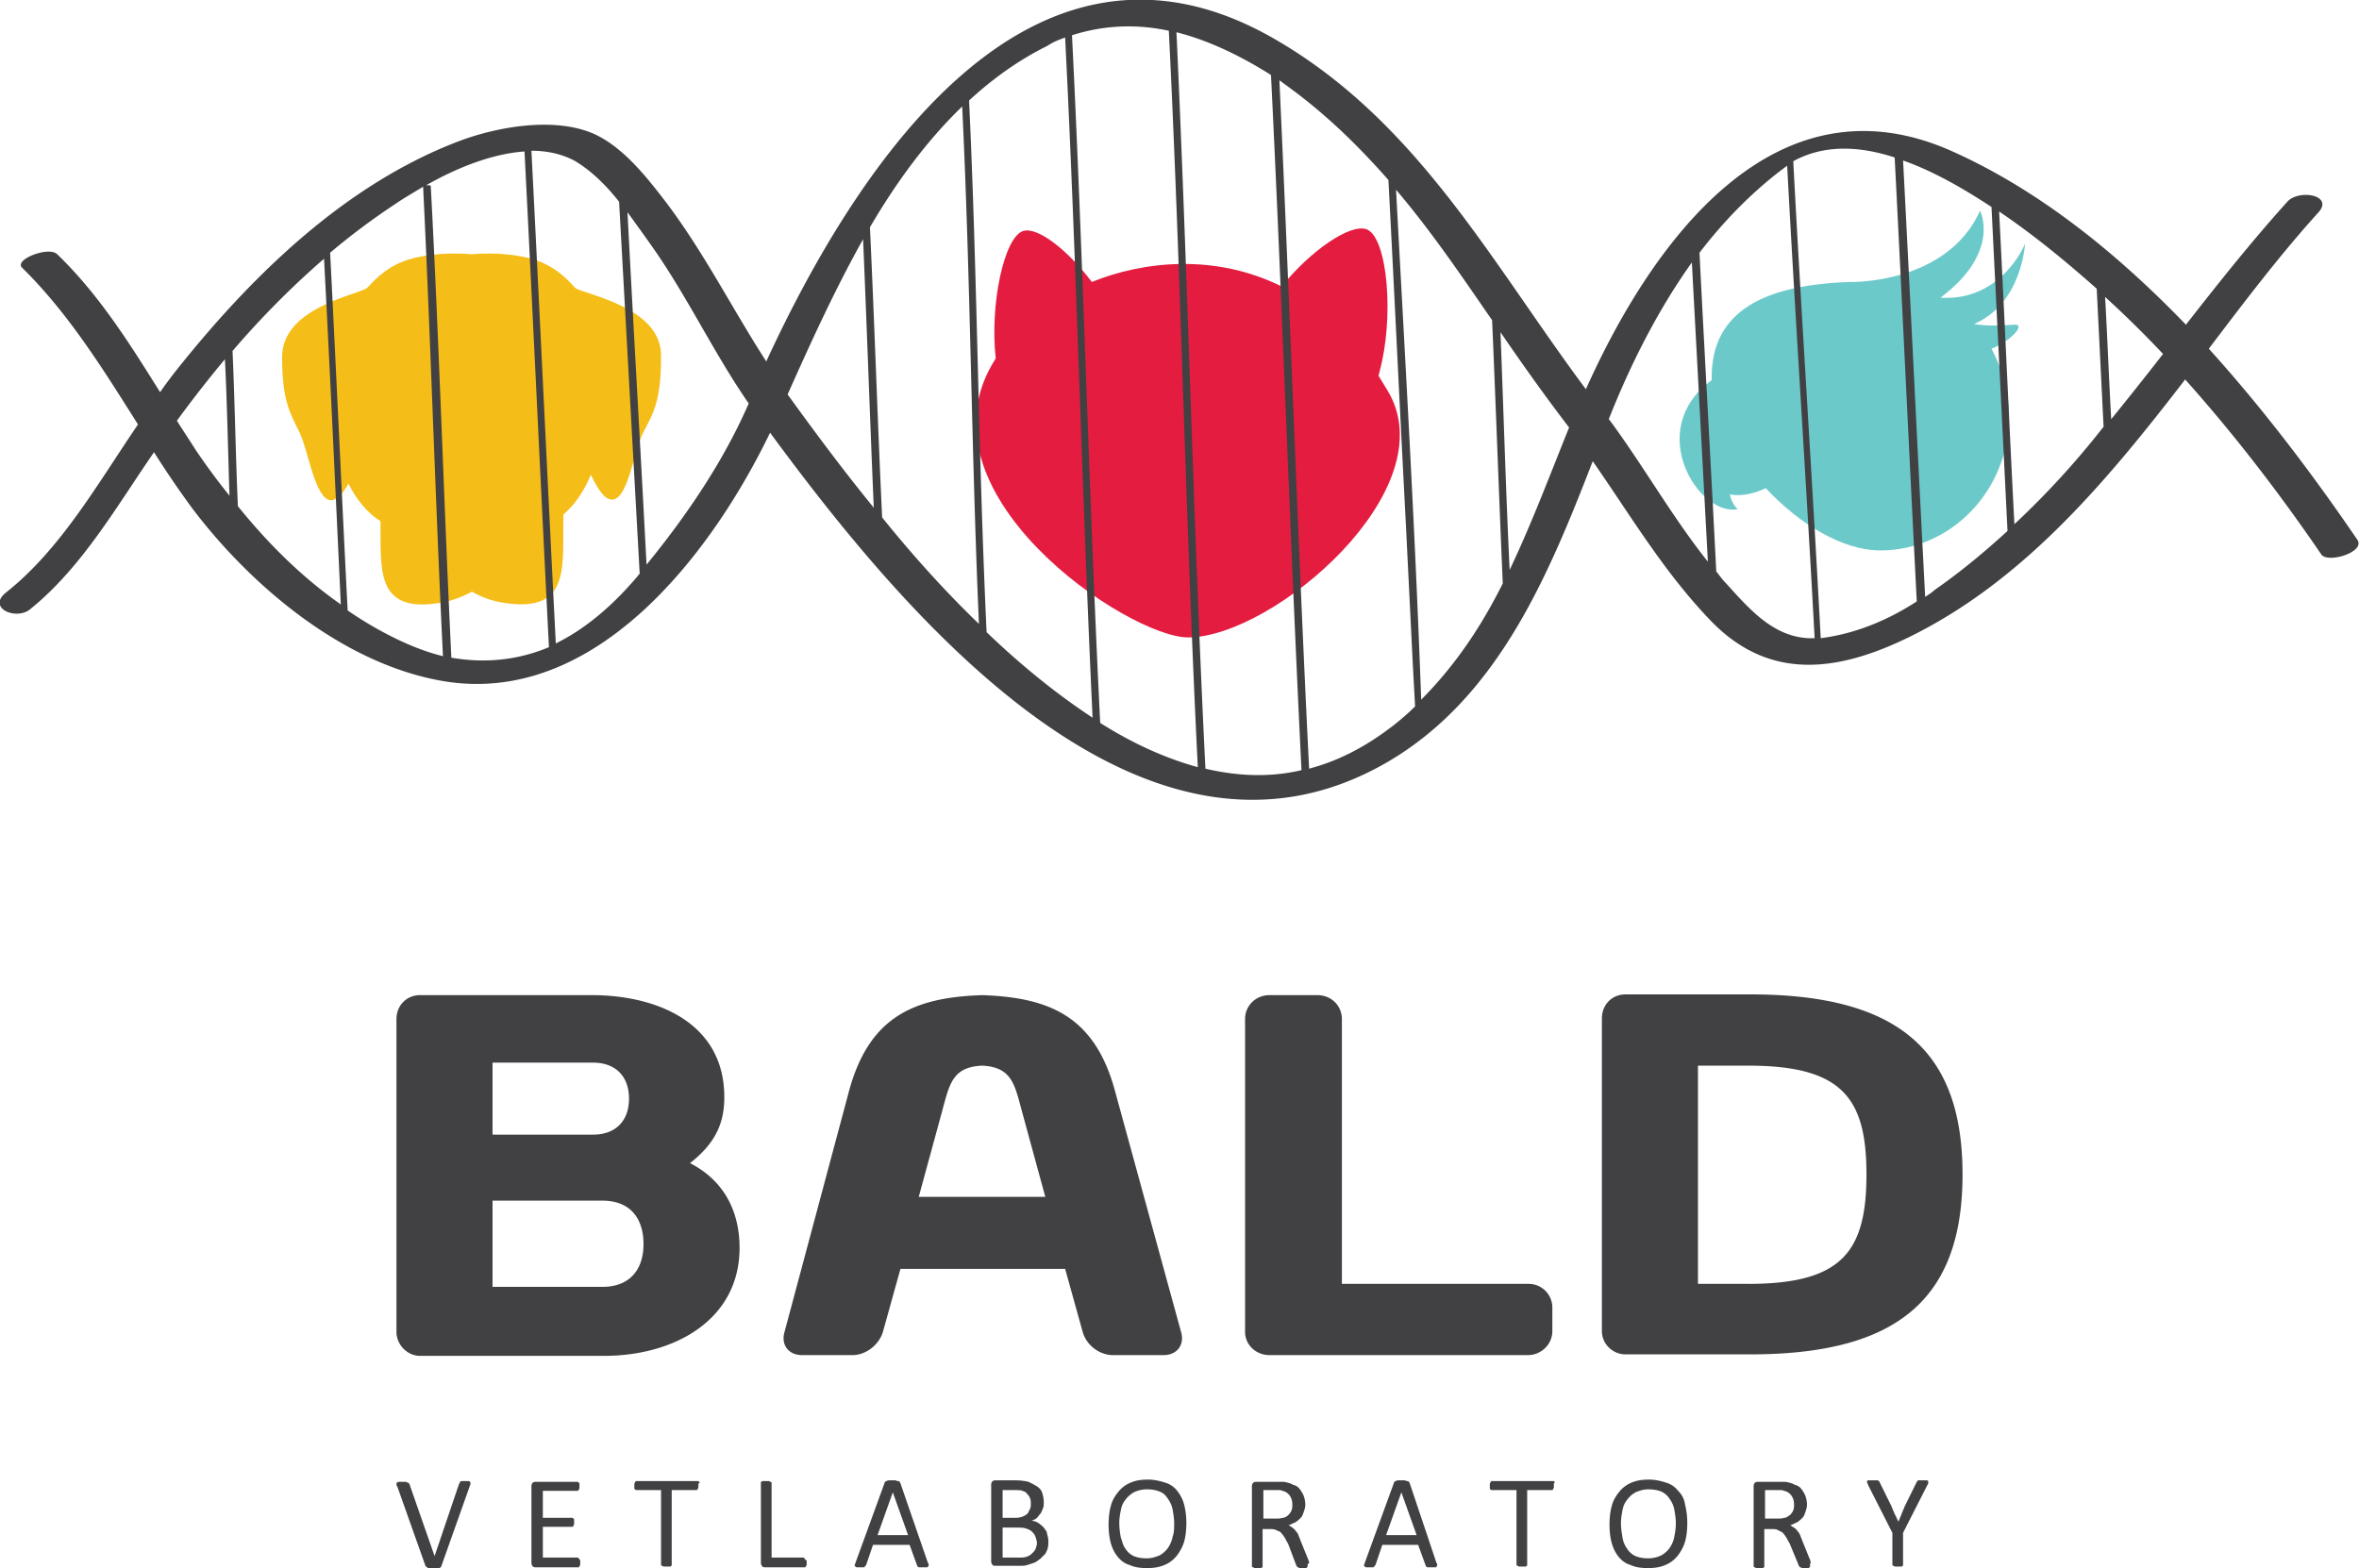
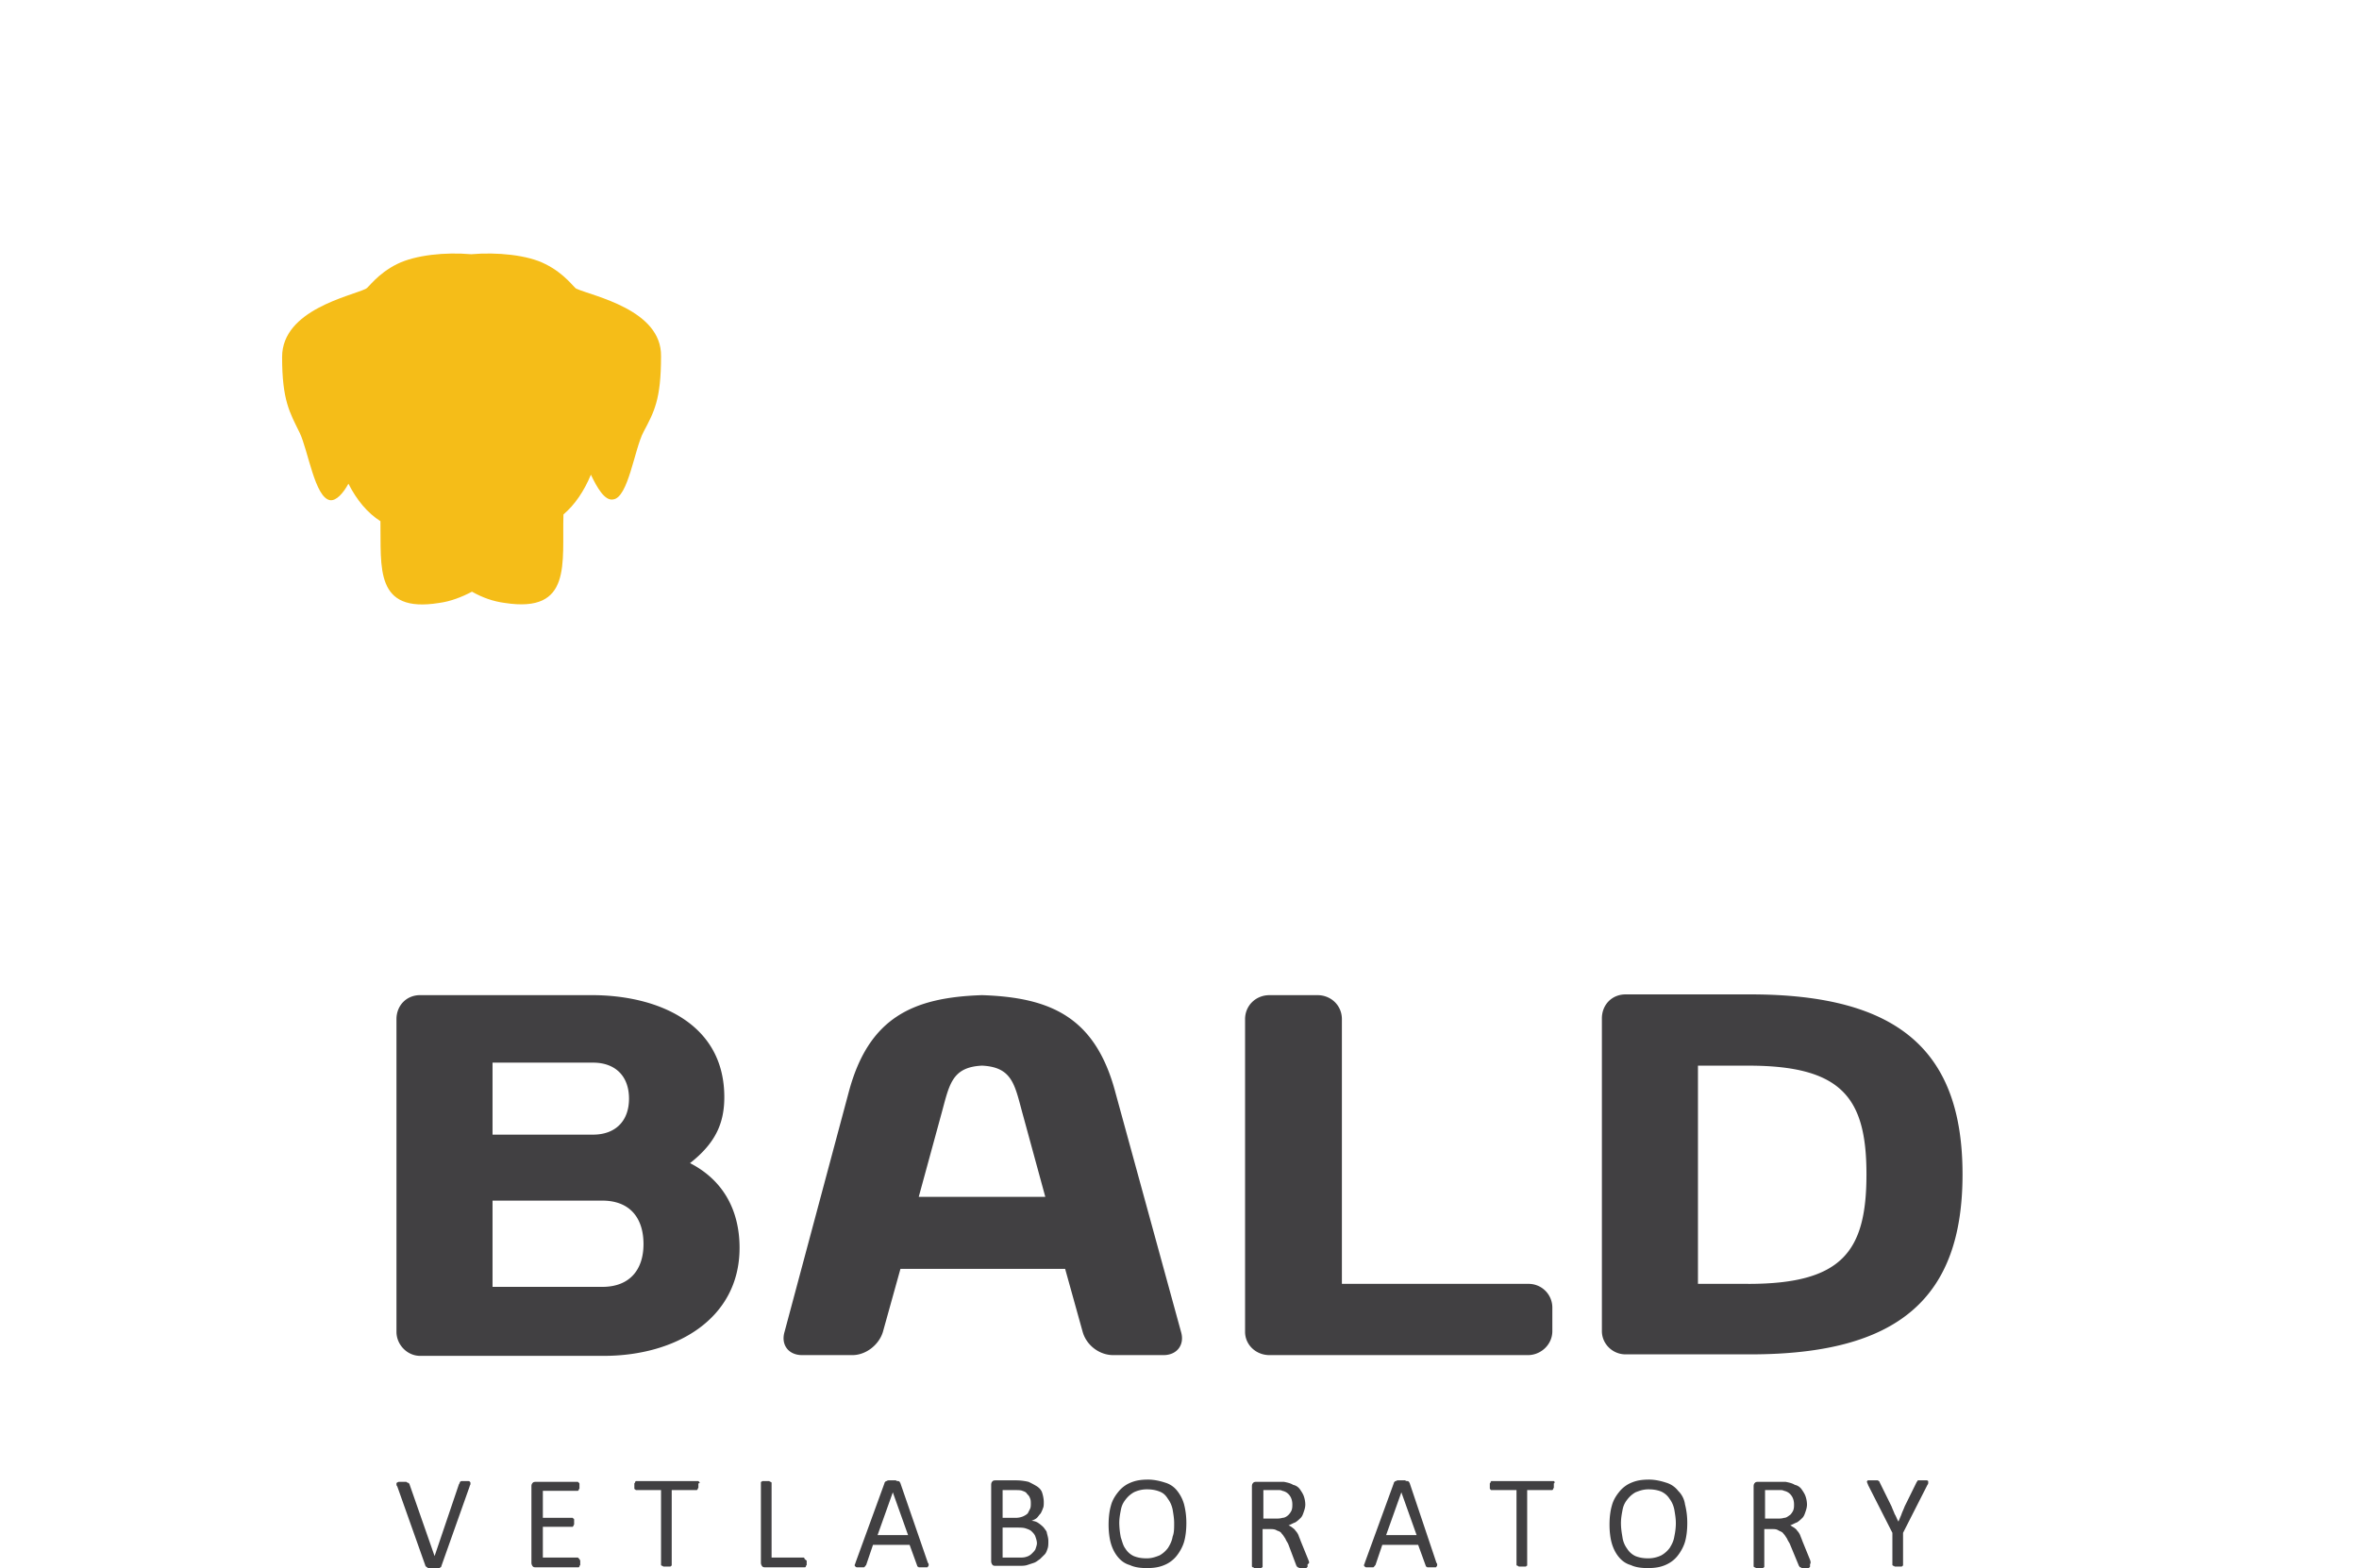
<svg xmlns="http://www.w3.org/2000/svg" width="182" height="121" fill="none">
  <g clip-path="url(#clip0_252_634)">
    <path d="M36.118 114.287h-.471c-.059 0-.118 0-.118.058-.058 0-.058 0-.058.058 0 0 0 .058-.06.116l-1.882 5.555-1.94-5.555c0-.058-.06-.058-.06-.058l-.058-.058c-.06 0-.06 0-.118-.058h-.529c-.06 0-.118 0-.177.058-.059 0-.059.058-.059.116s0 .116.06.173l2.176 6.134s0 .058.058.058l.06.058s.058 0 .058.058h.882c.06 0 .06-.058.118-.058 0 0 .059-.058.059-.116l2.176-6.134c0-.057.06-.115.06-.173v-.116c-.06-.116-.119-.116-.177-.116zm8.529 5.961l-.059-.058h-2.706v-2.373h2.294l.06-.058s0-.057.058-.115v-.347c0-.058 0-.116-.059-.116l-.059-.058h-2.294v-2.083h2.707l.058-.058s0-.058.059-.116v-.347c0-.058 0-.058-.059-.116l-.059-.058h-3.235c-.059 0-.177 0-.235.058-.06.058-.118.116-.118.289v5.903c0 .116.059.231.118.289.058.058.176.058.235.058h3.295l.058-.058c0-.058 0-.058.059-.115v-.348c-.06-.115-.06-.115-.118-.173zm9.294-5.903l-.059-.058h-4.824l-.058.058c0 .058 0 .058-.059.116v.347c0 .058 0 .116.059.116l.059.058H51v5.787l.059.057c.059 0 .059 0 .117.058h.471c.059 0 .118 0 .118-.058.059 0 .059 0 .059-.057v-5.787h1.941l.059-.058s0-.058.058-.116v-.347c.118 0 .118-.058.06-.116zm8.118 5.903c0-.058-.059-.058-.059-.058h-2.471v-5.787l-.058-.058c-.06 0-.06 0-.118-.058h-.471c-.058 0-.117 0-.117.058-.06 0-.06 0-.06.058v6.192c0 .116.06.231.119.289.058.058.176.058.235.058h3.059l.058-.058c0-.058 0-.058.06-.115v-.348c-.177-.115-.177-.173-.177-.173zm7.411-5.787c0-.058-.058-.058-.058-.116 0 0-.059-.058-.118-.058s-.117 0-.176-.057h-.53c-.059 0-.117 0-.176.057-.059 0-.059 0-.118.058 0 0-.059.058-.059.116L66 120.595c0 .058-.059.116-.059.174 0 .057 0 .057.059.115 0 0 .059.058.118.058h.47c.06 0 .118 0 .118-.058.059 0 .059-.058.059-.058l.058-.057.53-1.563h2.824l.588 1.62c0 .058 0 .058.058.058l.06.058h.588c.058 0 .117 0 .117-.058 0 0 .06-.058.06-.115 0-.058 0-.116-.06-.174l-2.117-6.134zm-1.764 3.993l1.176-3.299 1.177 3.299h-2.353zm12.824-.579a2.544 2.544 0 00-.412-.347.958.958 0 00-.53-.174c.118-.057.294-.115.412-.231s.177-.232.294-.347c.059-.116.118-.232.177-.405.058-.116.058-.29.058-.463 0-.232-.058-.521-.117-.695-.06-.231-.236-.405-.412-.521a6.758 6.758 0 00-.647-.347 4.288 4.288 0 00-1-.115h-1.53c-.058 0-.176 0-.235.057-.059.058-.117.116-.117.29v5.902a.44.44 0 00.117.29c.06.057.177.057.236.057h1.764c.236 0 .47 0 .647-.057l.53-.174c.176-.058.294-.174.47-.289l.353-.348c.118-.115.177-.289.236-.463.058-.173.058-.347.058-.578 0-.232-.059-.405-.117-.637 0-.115-.118-.231-.236-.405zm-3.177-2.893h.941c.235 0 .47 0 .588.058.177.058.294.115.353.231.118.116.177.174.236.347.058.116.058.29.058.405 0 .116 0 .29-.058.405l-.177.348c-.117.115-.235.173-.353.231a1.495 1.495 0 01-.588.116h-1v-2.141zm2.53 4.571c-.06.116-.177.232-.295.348a.96.96 0 01-.411.231c-.177.058-.354.058-.53.058h-1.294v-2.315h1.059c.294 0 .53 0 .706.058.176.058.353.116.47.232.118.115.236.231.294.405.06.173.118.347.118.52 0 .116-.059.29-.118.463zm10.94-4.513a1.816 1.816 0 00-.94-.637c-.354-.116-.824-.231-1.295-.231-.53 0-.94.058-1.353.231a2.335 2.335 0 00-.94.695c-.236.289-.472.636-.59 1.099-.117.405-.176.926-.176 1.447s.06 1.041.177 1.446c.117.405.294.753.53 1.042.235.289.529.521.94.637.353.173.824.231 1.295.231.529 0 .94-.058 1.352-.231a2.35 2.35 0 00.942-.695c.235-.289.47-.694.588-1.099s.176-.926.176-1.447-.058-.984-.176-1.447a2.915 2.915 0 00-.53-1.041zm-.352 3.53c-.06.347-.177.578-.353.868a2.083 2.083 0 01-.647.578c-.294.116-.589.232-1 .232-.412 0-.706-.058-1-.174a1.514 1.514 0 01-.648-.579c-.176-.231-.235-.52-.352-.868a6.19 6.19 0 01-.118-1.099c0-.347.059-.694.118-.984.058-.347.176-.578.352-.81.177-.231.354-.405.648-.579a2.316 2.316 0 011-.231c.411 0 .706.058 1 .174.294.115.47.289.647.578.176.232.294.521.353.81.058.348.117.695.117 1.042 0 .405 0 .752-.117 1.042zm10.47 1.793l-.588-1.446c-.059-.174-.118-.29-.177-.463a1.174 1.174 0 00-.235-.347c-.059-.116-.176-.174-.235-.232a1.256 1.256 0 00-.294-.173c.176-.058.353-.174.53-.232.176-.116.293-.231.411-.347.118-.116.176-.289.235-.463.059-.174.118-.347.118-.579a2.04 2.04 0 00-.118-.636c-.059-.174-.176-.347-.294-.521a.857.857 0 00-.53-.347c-.176-.116-.411-.174-.705-.232H96.94c-.059 0-.176 0-.235.058s-.118.116-.118.289v6.192l.06.058c.058 0 .058 0 .117.058h.47c.06 0 .118 0 .118-.058.059 0 .059 0 .059-.058v-2.893H98c.177 0 .353 0 .53.116.176.058.294.115.352.231.118.116.177.232.294.405.06.174.177.29.236.463l.588 1.563c0 .057.059.057.059.115l.059.058c.058 0 .058 0 .117.058h.471c.059 0 .118 0 .118-.058.058 0 .058-.058.058-.058v-.173c.177-.116.118-.174.059-.348zm-2-3.24c-.176.058-.353.058-.588.058h-.882v-2.199h1.176c.118 0 .176 0 .294.058a.9.9 0 01.588.405c.118.173.177.405.177.636 0 .174 0 .29-.059.463a1.196 1.196 0 01-.235.347c-.118.116-.294.232-.47.232zm9.824-2.662c0-.058-.059-.058-.059-.116 0 0-.059-.058-.118-.058s-.117 0-.176-.057h-.53c-.058 0-.117 0-.176.057-.059 0-.059 0-.118.058 0 0-.059.058-.059.116l-2.235 6.134c0 .058-.059.116-.059.174 0 .057 0 .057.059.115 0 0 .059.058.118.058h.47c.059 0 .118 0 .118-.058.059 0 .059-.058.059-.058l.059-.057.529-1.563h2.765l.588 1.62c0 .058 0 .058.059.058l.059.058h.588c.059 0 .118 0 .118-.058 0 0 .058-.058.058-.115 0-.058 0-.116-.058-.174l-2.059-6.134zm-1.824 3.993l1.177-3.299 1.176 3.299h-2.353zm13-4.109l-.059-.058h-4.823l-.059.058c0 .058 0 .058-.059.116v.347c0 .058 0 .116.059.116 0 0 0 .058.059.058H117v5.787l.059.057c.059 0 .059 0 .117.058h.471c.059 0 .118 0 .118-.058.059 0 .059 0 .059-.057v-5.787h1.941l.059-.058s0-.058.058-.116v-.347c.059 0 .059-.058.059-.116zm9.53.695a1.82 1.82 0 00-.942-.637c-.353-.116-.823-.231-1.294-.231-.529 0-.941.058-1.353.231a2.338 2.338 0 00-.941.695c-.235.289-.47.636-.588 1.099-.118.405-.177.926-.177 1.447s.059 1.041.177 1.446.294.753.529 1.042c.236.289.53.521.942.637.352.173.823.231 1.294.231.529 0 .941-.058 1.353-.231.411-.174.705-.406.941-.695.235-.289.47-.694.588-1.099s.176-.926.176-1.447-.058-.984-.176-1.447a1.784 1.784 0 00-.529-1.041zm-.295 3.53c-.058.347-.176.578-.352.868a2.082 2.082 0 01-.648.578 2.3 2.3 0 01-1 .232c-.411 0-.705-.058-1-.174a1.519 1.519 0 01-.647-.579 1.943 1.943 0 01-.353-.868c-.058-.347-.117-.694-.117-1.099 0-.347.059-.694.117-.984.059-.347.177-.578.353-.81.177-.231.353-.405.647-.579.295-.115.589-.231 1-.231.412 0 .706.058 1 .174.236.115.471.289.648.578.176.232.294.521.352.81.059.348.118.695.118 1.042 0 .405-.059.752-.118 1.042zm10.471 1.793l-.588-1.446c-.059-.174-.118-.29-.177-.463a1.17 1.17 0 00-.235-.347c-.059-.116-.176-.174-.235-.232-.118-.058-.177-.116-.294-.173.176-.058.353-.174.529-.232.177-.116.294-.231.412-.347.117-.116.176-.289.235-.463.059-.174.118-.347.118-.579a2.04 2.04 0 00-.118-.636c-.059-.174-.176-.347-.294-.521a.857.857 0 00-.529-.347c-.177-.116-.412-.174-.706-.232h-2.118c-.059 0-.176 0-.235.058s-.118.116-.118.289v6.192l.059.058c.059 0 .059 0 .118.058h.47c.059 0 .118 0 .118-.058.059 0 .059 0 .059-.058v-2.893h.588c.235 0 .353 0 .529.116.118.058.294.115.353.231.118.116.177.232.294.405.059.174.177.29.236.463l.647 1.563c0 .057.059.057.059.115l.058.058c.059 0 .059 0 .118.058h.471c.058 0 .117 0 .117-.058.059 0 .059-.058.059-.058v-.173c.059-.116.059-.174 0-.348zm-2-3.24c-.176.058-.353.058-.588.058h-.883v-2.199h1.177c.118 0 .176 0 .294.058a.898.898 0 01.588.405c.118.173.177.405.177.636 0 .174 0 .29-.059.463a1.21 1.21 0 01-.235.347c-.177.116-.294.232-.471.232zm11.118-2.836s-.059-.057-.118-.057H148c-.059 0-.059 0-.059.057l-.059.058-.941 1.91c-.059.173-.176.405-.235.579-.059.173-.177.405-.235.578-.118-.173-.177-.405-.295-.578-.058-.174-.176-.406-.235-.579l-.941-1.91c0-.058-.059-.058-.059-.058l-.059-.057h-.706c-.058 0-.117 0-.117.057 0 0-.059.058 0 .116 0 .058.059.116.059.174L146 118.28v2.489l.059.057c.059 0 .059 0 .117.058h.471c.059 0 .118 0 .118-.058.059 0 .059 0 .059-.057v-2.489l1.882-3.703c.059-.058.059-.116.059-.174v-.116zm-95.53-24.535c2-1.563 2.647-3.125 2.647-5.093 0-5.728-5.176-7.87-10.235-7.87H32.412c-1.06 0-1.824.81-1.824 1.852v24.131c0 .984.824 1.852 1.824 1.852h14.176c5.53 0 10.47-2.836 10.47-8.333 0-2.72-1.117-5.15-3.823-6.54zM38 81.998h7.765c1.647 0 2.764.983 2.764 2.777s-1.117 2.778-2.764 2.778H38v-5.555zM46.47 99.3H38v-6.655h8.47c2.118 0 3.177 1.331 3.177 3.356 0 1.968-1.059 3.299-3.176 3.299zm71.471-.232h-14.412V78.641c0-1.041-.823-1.851-1.882-1.851h-3.706c-1.059 0-1.882.81-1.882 1.851v24.131c0 .984.823 1.794 1.882 1.794h19.941c1 0 1.883-.81 1.883-1.852v-1.794a1.83 1.83 0 00-1.824-1.852zm17.118-22.336h-9.647c-1.059 0-1.824.81-1.824 1.851v24.131c0 .984.824 1.794 1.824 1.794h9.647c11.47 0 16.353-4.398 16.353-13.888 0-9.433-4.824-13.888-16.353-13.888zm-.177 22.336H131V82.23h3.882c7.236 0 9.118 2.488 9.118 8.39 0 5.961-1.882 8.45-9.118 8.45zM86.059 84.312c-1.53-5.786-4.941-7.349-10.294-7.522-5.353.173-8.765 1.736-10.294 7.522l-4.942 18.46c-.294.984.294 1.794 1.353 1.794h3.883c1.058 0 2.058-.81 2.353-1.794l1.353-4.86h12.706l1.352 4.86c.294 1.041 1.294 1.794 2.353 1.794h3.883c1.058 0 1.647-.81 1.353-1.794l-5.06-18.46zm-10.294 8.044h-4.883l1.706-6.25c.647-2.314.765-3.761 3.177-3.877 2.412.116 2.53 1.563 3.176 3.877l1.706 6.25h-4.882z" fill="#414042" />
    <path d="M44.47 22.279c-.176-.058-.882-1.157-2.411-1.91-1.353-.694-3.706-.926-5.706-.752-2-.174-4.294.058-5.706.752-1.53.753-2.235 1.852-2.412 1.91-1.176.579-6.47 1.62-6.47 5.266 0 3.356.588 4.282 1.353 5.844.647 1.331 1.176 5.035 2.353 5.208.47.058 1-.52 1.411-1.273.647 1.273 1.47 2.257 2.47 2.894.06 3.587-.47 7.117 4.53 6.307.883-.116 1.765-.463 2.53-.868.823.463 1.647.752 2.53.868 5.234.81 4.411-3.067 4.529-6.828.882-.753 1.588-1.794 2.117-3.067.47.984 1.06 2.025 1.706 1.91 1.177-.116 1.647-3.878 2.353-5.209C50.471 31.77 51 30.843 51 27.487c.059-3.588-5.235-4.63-6.53-5.208z" fill="#F5BD18" />
-     <path d="M155.353 25.056c-1.471.116-2.412.058-3.059-.057 3.706-1.563 3.941-6.192 3.941-6.192s-1.764 4.456-6.529 4.166c4.706-3.53 3.059-6.712 3.059-6.712-2.589 5.729-10.059 5.497-10.059 5.497-6.53.232-10.647 2.199-10.647 7.35v.23c-5.235 3.82-1 10.532 2 9.954-.53-.521-.588-1.158-.588-1.158s1 .348 2.764-.463c2.589 2.778 5.941 4.803 8.824 4.803 5.47 0 9.941-4.629 9.941-10.358 0-1.91-.529-3.645-1.353-5.208 1.588-.636 2.706-1.967 1.706-1.852z" fill="#6CC9CA" />
-     <path d="M107.059 30.149c-.235-.405-.471-.753-.706-1.158 0-.058.059-.115.059-.231 1.176-4.224.647-10.358-.941-11.053-1.236-.52-4.353 1.62-6.589 4.398-5.117-2.546-10.647-1.967-14.647-.347-1.823-2.43-4.176-4.282-5.294-3.935-1.47.463-2.588 5.671-2.118 9.837-6.646 10.3 10.295 21.585 14.883 21.527 6.588-.058 19.941-11.458 15.353-19.038z" fill="#E41C40" />
-     <path d="M181.882 41.664c-3.353-4.918-7.176-10.01-11.47-14.756 2.765-3.646 5.529-7.291 8.47-10.532 1.177-1.33-1.529-1.794-2.411-.81-2.765 3.067-5.294 6.25-7.824 9.49-5.294-5.497-11.294-10.358-18-13.367-13.765-6.192-23.235 7.06-28.294 18.344-7.294-9.78-13-20.716-24.118-27.082C79.412-7.812 66 12.962 59.118 27.891c-2.647-4.108-4.824-8.448-7.765-12.325-1.47-1.91-3.235-4.166-5.47-5.208-3.06-1.389-7.589-.578-10.589.579-8.882 3.414-16.117 10.59-21.882 17.88-.353.464-.706.927-1.06 1.448-2.352-3.762-4.705-7.523-7.94-10.648-.647-.637-3.353.405-2.706 1.041 3.588 3.53 6.235 7.813 8.941 12.095C7.53 37.324 4.706 42.359.471 45.715c-1.53 1.215.823 2.199 1.882 1.273 4-3.24 6.647-7.928 9.53-12.094a72.727 72.727 0 003 4.398c4.529 5.96 11.588 11.92 19.235 13.251 11.647 2.026 20.647-9.548 25.294-19.154 10.176 13.83 28.765 36.399 47.647 25.404 8.529-4.977 12.412-14.409 15.823-23.205 2.942 4.224 5.53 8.622 9.177 12.384 4.47 4.571 9.706 3.877 15.176 1.215 8.883-4.34 15.294-12.036 21.353-19.906 3.883 4.34 7.412 8.97 10.53 13.54.588.637 3.353-.23 2.764-1.157zm-57.706-9.258c0-.058 0-.058 0 0l-.058-.058c1.647-4.167 3.764-8.391 6.411-12.095l1.236 23.09c-2.765-3.473-4.941-7.35-7.589-10.938zm-3.117.578c-1.471 3.646-2.883 7.407-4.588 10.995-.295-6.134-.471-12.268-.706-18.344 1.706 2.488 3.47 4.977 5.294 7.35zM90.177 2.373c.94 18.922 1.294 37.903 2.235 56.825-2.53-.694-5.059-1.852-7.53-3.414C84 38.077 83.588 20.427 82.706 2.72c2.53-.81 5.059-.868 7.47-.347zm-8 .52c.882 17.476 1.294 35.01 2.117 52.486-2.823-1.852-5.588-4.109-8.176-6.597-.647-13.657-.706-27.371-1.353-41.028 1.823-1.678 3.823-3.125 6.058-4.224.412-.29.883-.463 1.354-.637zM66.588 18.46c.294 6.886.53 13.83.824 20.716-2.647-3.24-4.883-6.308-6.647-8.738 1.706-3.82 3.588-7.986 5.823-11.978zm-52.94 14.003a94.127 94.127 0 013.705-4.745c.176 3.53.235 7.002.353 10.532a51.387 51.387 0 01-2.647-3.588c-.47-.752-.941-1.446-1.412-2.199zm4.705 6.597c-.177-3.993-.235-7.985-.412-11.978A67.754 67.754 0 0125 19.964c.47 8.912.882 17.823 1.294 26.677-3.059-2.141-5.647-4.745-7.941-7.58zM30.47 49.245a28.53 28.53 0 01-3.648-2.141c-.47-9.201-.882-18.402-1.352-27.603a53.168 53.168 0 015.117-3.819c.588-.405 1.294-.81 2.06-1.273v.058c.587 12.036.94 24.13 1.528 36.167-1.176-.29-2.411-.753-3.705-1.39zm4.353 1.504c-.589-12.152-.942-24.304-1.589-36.398 0-.058-.176-.058-.353-.058 2.236-1.273 5-2.43 7.589-2.604v.058c.647 12.73 1.235 25.462 1.882 38.192-2.353.984-4.882 1.273-7.53.81zm8.058-1.1C42.235 36.978 41.647 24.305 41 11.632c1.176 0 2.294.232 3.294.752 1.294.753 2.47 1.91 3.47 3.183.53 9.548 1.06 19.096 1.589 28.702-.118.116-.177.232-.294.347-1.883 2.2-3.941 3.935-6.177 5.035zm7-6.075c-.47-9.085-1-18.112-1.47-27.198.588.81 1.176 1.62 1.706 2.373 2.823 3.935 4.882 8.39 7.647 12.384-1.941 4.455-4.765 8.622-7.883 12.44zm18.177-3.646c-.353-7.465-.588-14.93-.941-22.394 2-3.414 4.353-6.655 7.117-9.317.647 13.31.706 26.619 1.294 39.928-2.706-2.604-5.235-5.44-7.47-8.217zM93 59.314c-.941-18.923-1.353-37.903-2.235-56.826 2.53.637 5 1.852 7.294 3.299.882 17.88 1.47 35.761 2.353 53.642-2.47.58-4.941.463-7.412-.115zm8 0c-.882-17.708-1.47-35.415-2.294-53.122l.706.52c2.941 2.142 5.412 4.572 7.706 7.176.47 8.912.882 17.765 1.353 26.677.176 3.588.353 7.117.529 10.705.059 1.1.118 2.141.176 3.24-.529.522-1.058.985-1.647 1.447-2.235 1.736-4.353 2.778-6.529 3.357zm8.647-5.324c-.471-13.136-1.235-26.214-1.941-39.35 2.706 3.183 5.059 6.655 7.412 10.07.294 6.77.529 13.54.823 20.31-1.647 3.299-3.647 6.308-6.294 8.97zm23.529-8.97c-.294-.289-.529-.636-.764-.925-.412-8.217-.883-16.377-1.294-24.594 1.823-2.372 3.882-4.513 6.294-6.365.176-.116.294-.232.47-.347.647 12.152 1.471 24.304 2.118 36.456-3 .116-4.941-2.141-6.824-4.224zm7.295 4.225c-.647-12.268-1.471-24.536-2.118-36.804 2.412-1.33 5.176-1.157 7.823-.289.589 11.4 1.118 22.858 1.706 34.257-2.235 1.447-4.706 2.489-7.411 2.836zm8.058-3.183c-.588-11.226-1.117-22.452-1.705-33.678 2.47.868 4.882 2.314 6.823 3.587l1.235 24.999c-1.764 1.62-3.647 3.183-5.647 4.571-.235.232-.47.348-.706.521zm6.883-5.613c-.412-8.043-.765-16.087-1.177-24.13 2.647 1.793 5.118 3.819 7.53 5.96l.529 10.647a65.003 65.003 0 01-6.882 7.523zm7.47-8.101c-.176-3.125-.294-6.308-.47-9.433a79.393 79.393 0 014.47 4.398 298.376 298.376 0 01-4 5.035z" fill="#414042" />
  </g>
  <defs>
    <clipPath id="clip0_252_634">
      <path fill="#fff" d="M0 0h182v121H0z" />
    </clipPath>
  </defs>
</svg>